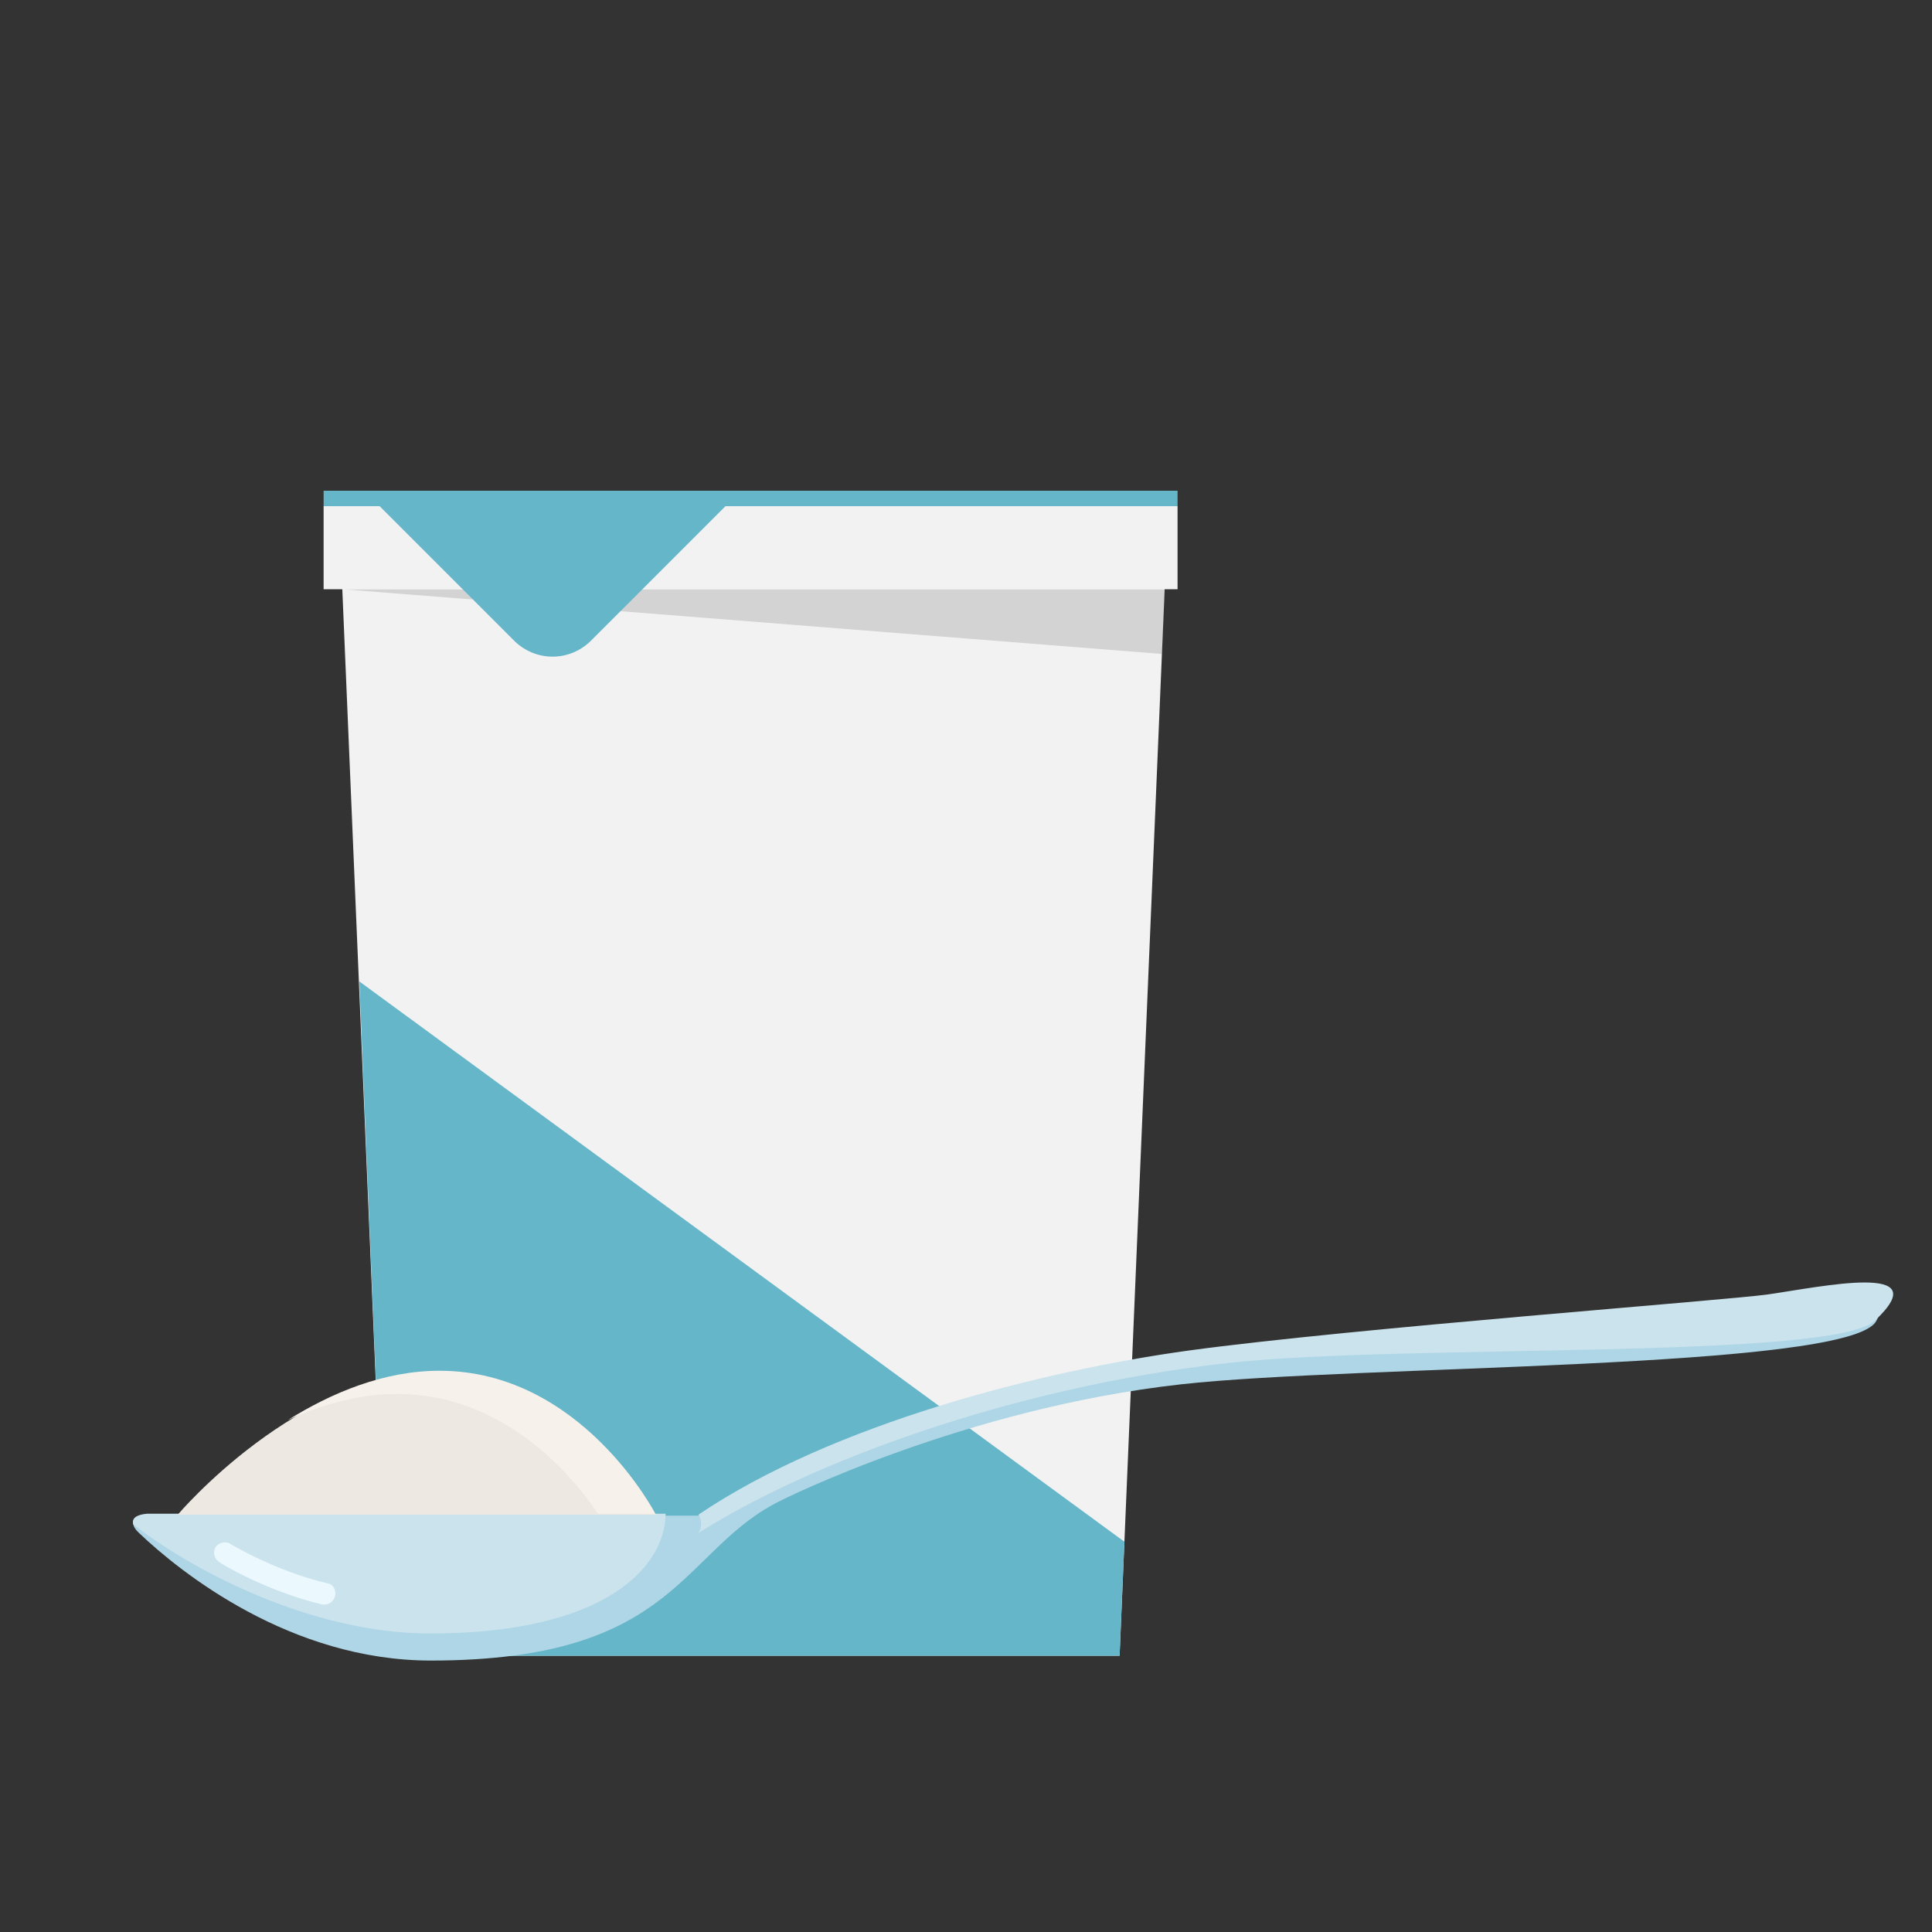
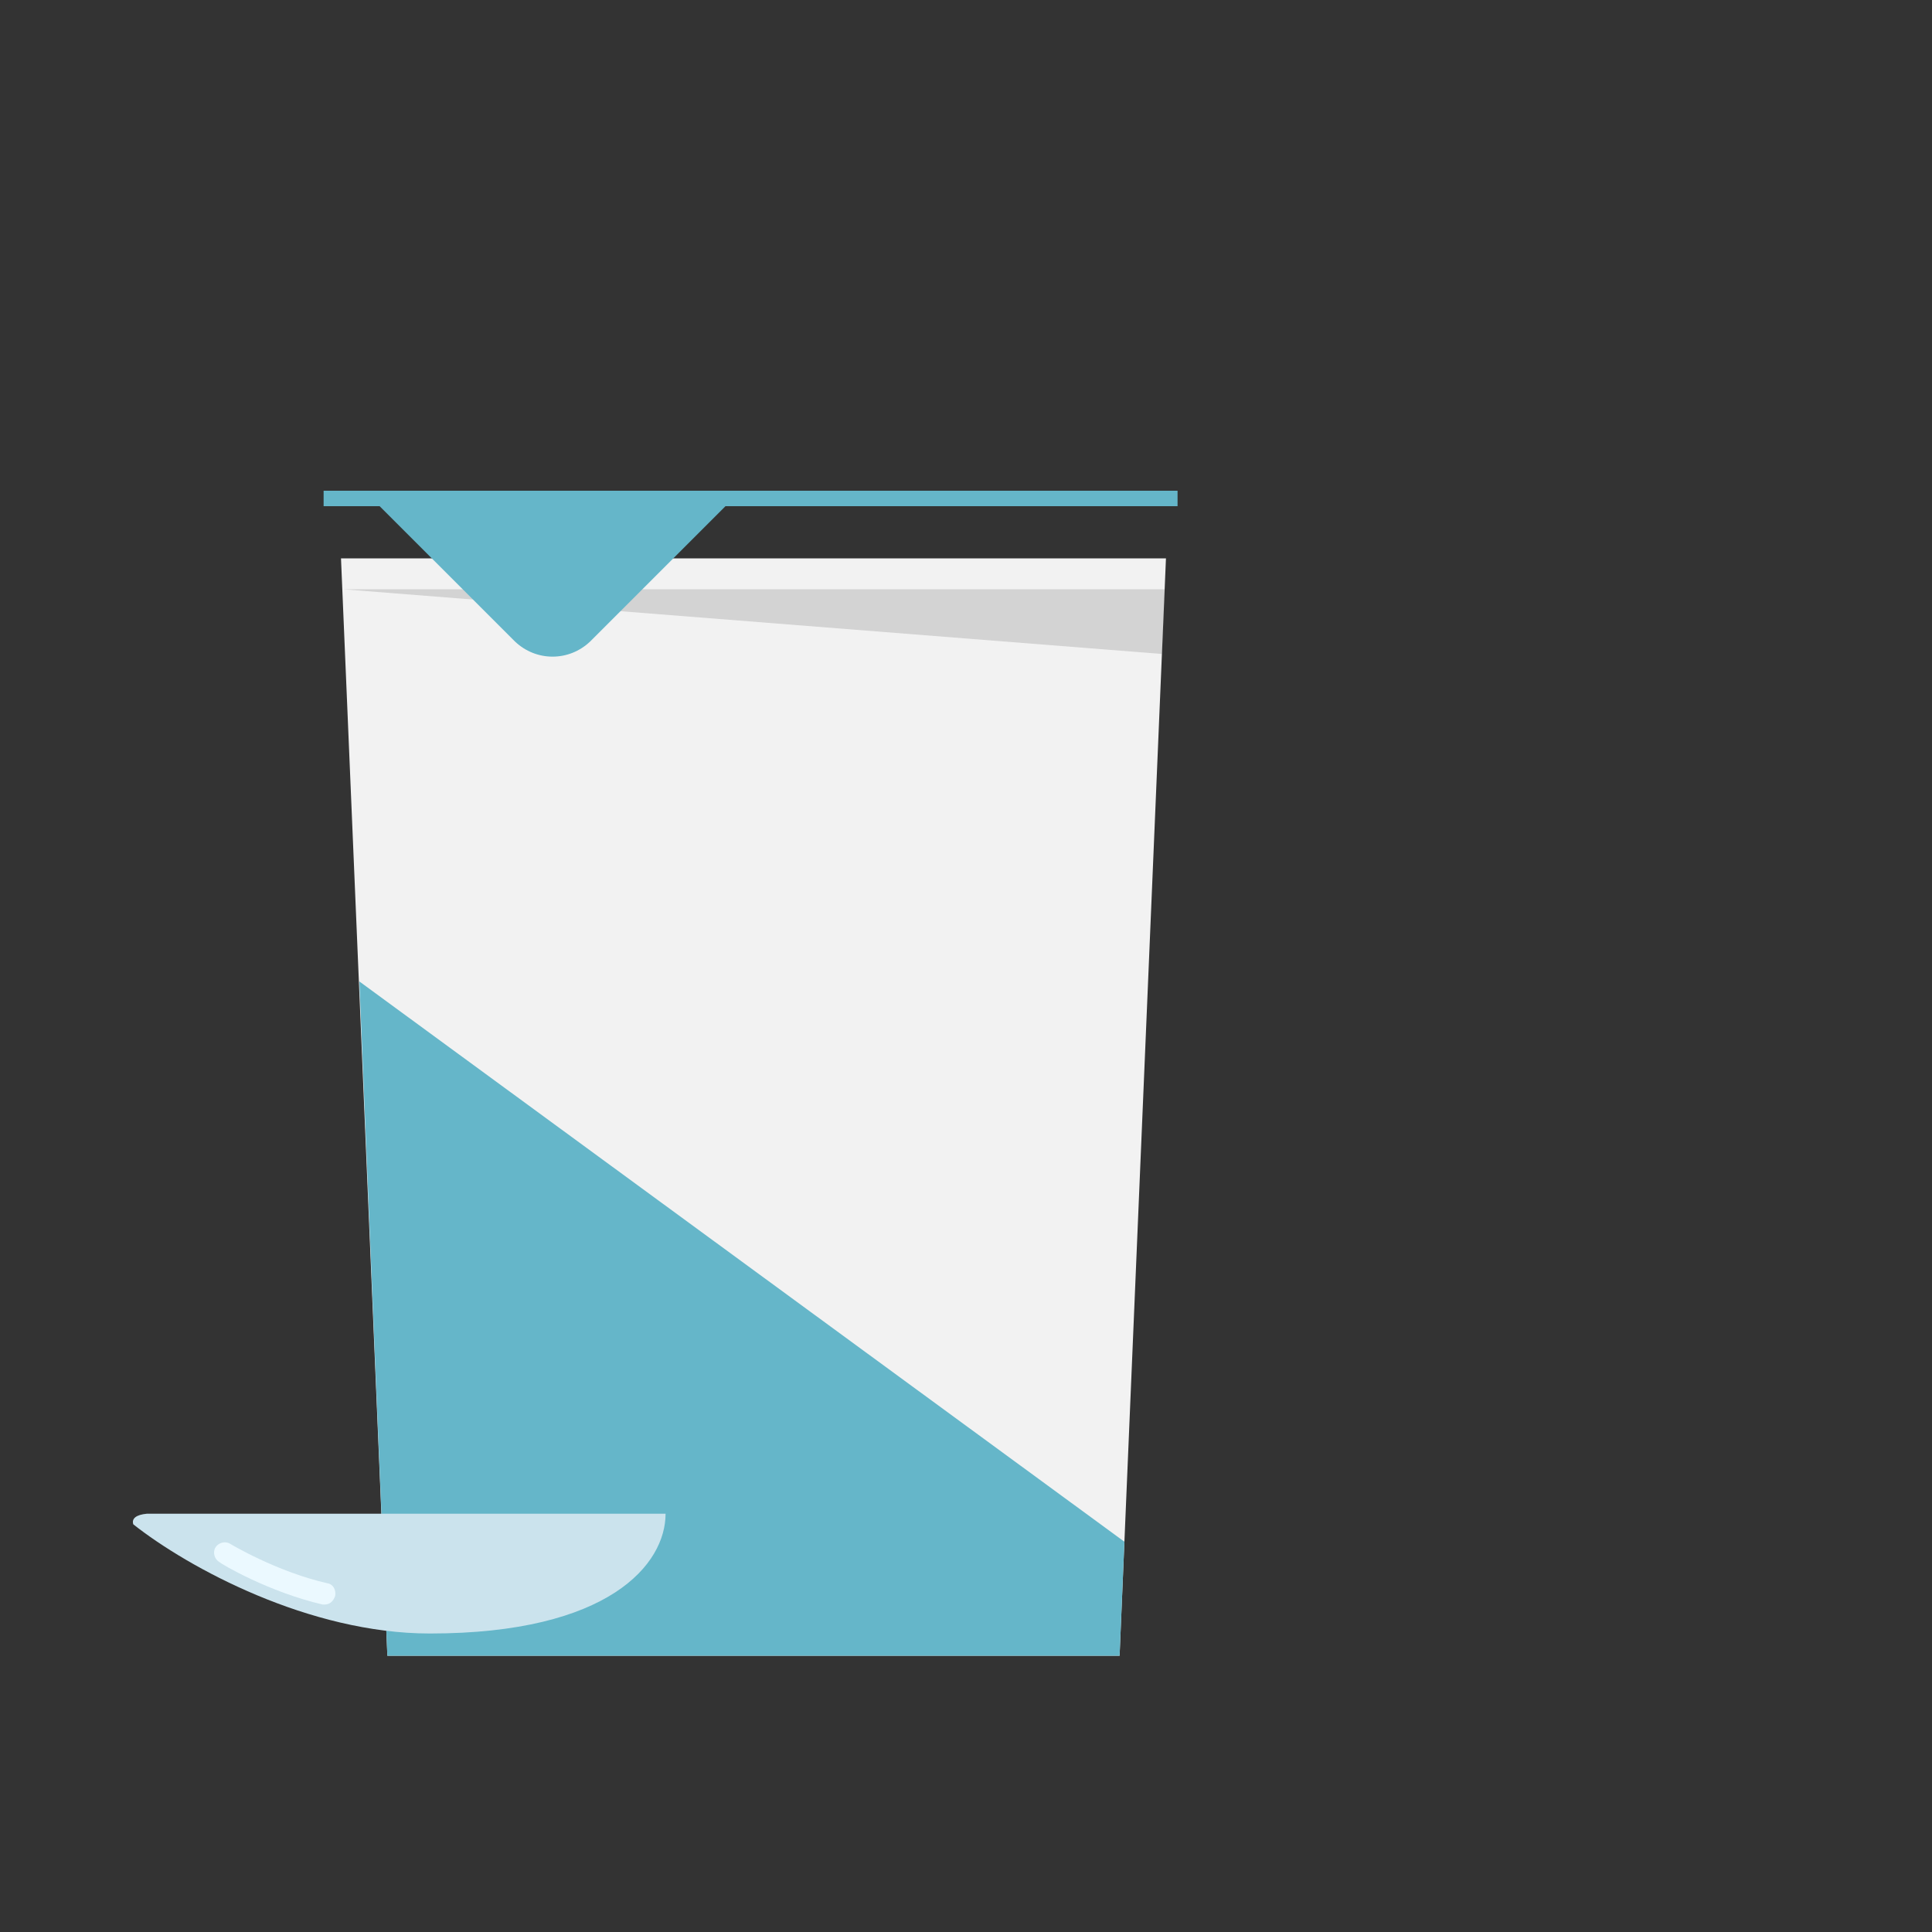
<svg xmlns="http://www.w3.org/2000/svg" version="1.1" x="0px" y="0px" viewBox="0 0 200 200" style="enable-background:new 0 0 200 200;" xml:space="preserve">
  <rect x="0" y="0" width="200" height="200" fill="#333333" stroke="none" />
  <style type="text/css">
	.st0{display:none;}
	.st1{display:inline;fill:#29768B;}
	.st2{display:inline;}
	.st3{fill:#7C7B7B;}
	.st4{opacity:0.5;fill:#525251;enable-background:new    ;}
	.st5{fill:#CECCCB;}
	.st6{fill:#A6D73E;}
	.st7{opacity:0.5;fill:#4D4C4C;enable-background:new    ;}
	.st8{fill:#188342;}
	.st9{fill:#F68838;}
	.st10{fill:#FCB941;}
	.st11{fill:#E22525;}
	.st12{fill:#F34136;}
	.st13{fill:#E7E7E7;}
	.st14{fill:#88C428;}
	.st15{fill:#A1C4E9;}
	.st16{fill:#FFCC67;}
	.st17{fill:#FFFFFF;}
	.st18{fill:#D72328;}
	.st19{fill:#E5E6E7;}
	.st20{fill:#4DA0D8;}
	.st21{fill:#525251;}
	.st22{fill:#448AB9;}
	.st23{fill:#E6E7E8;}
	.st24{fill:#333333;}
	.st25{fill:#3DADE0;}
	.st26{opacity:0.2;fill:#686969;}
	.st27{fill:#FFFFFF;enable-background:new    ;}
	.st28{enable-background:new    ;}
	.st29{fill:#E3E3E3;}
	.st30{fill:#B92A2D;}
	.st31{fill:#DDB392;}
	.st32{fill:#ECC19C;}
	.st33{opacity:0.15;fill:#231F20;}
	.st34{opacity:0.1;}
	.st35{fill:#DDDDDC;}
	.st36{opacity:0.2;fill:#7C7B7B;enable-background:new    ;}
	.st37{opacity:0.5;}
	.st38{opacity:0.8;fill:#A6D73E;enable-background:new    ;}
	.st39{fill:#C8BA98;}
	.st40{fill:#B5A181;}
	.st41{fill:#A09071;}
	.st42{opacity:0.6;}
	.st43{fill:#C6C9CB;}
	.st44{fill-rule:evenodd;clip-rule:evenodd;fill:#C6C9CB;}
	.st45{fill:#C3996B;}
	.st46{fill:#FCE8D9;}
	.st47{fill:#1B75BB;}
	.st48{opacity:0.2;fill:#24231C;enable-background:new    ;}
	.st49{fill-rule:evenodd;clip-rule:evenodd;fill:#9B7C55;}
	.st50{fill:#9B7C55;}
	.st51{opacity:0.2;fill:#0F1211;enable-background:new    ;}
	.st52{fill:#FFFFFF;fill-opacity:0.505;}
	.st53{fill:#E3E3E3;enable-background:new    ;}
	.st54{fill:#86BE57;}
	.st55{fill:#74A44C;}
	.st56{opacity:5.000000e-02;fill:#333333;}
	.st57{fill:#1A70B6;}
	.st58{fill:#F6C59E;}
	.st59{fill:#503448;}
	.st60{fill:#E42D2D;}
	.st61{fill:#7F3A26;}
	.st62{fill:#C98679;}
	.st63{fill:#F4B78E;}
	.st64{fill:#B97E64;}
	.st65{fill:#A56E56;}
	.st66{fill:#F3D9D4;}
	.st67{fill:#D28D75;}
	.st68{fill:#F8E5DF;}
	.st69{fill:#F2D2CA;}
	.st70{fill:#916036;}
	.st71{fill:#EBC5BD;}
	.st72{fill:#EA6C07;}
	.st73{fill:#E33C17;}
	.st74{fill:#FCAF3A;}
	.st75{fill:#E7C7BA;}
	.st76{fill:#8F5F40;}
	.st77{fill:#8DA8A4;}
	.st78{fill:#929992;}
	.st79{fill:#914427;}
	.st80{fill:#3BA4C3;}
	.st81{fill:#B38659;}
	.st82{fill:#7C427C;}
	.st83{fill:#9B479A;}
	.st84{fill:#BE1E2D;}
	.st85{fill:#F0AE74;}
	.st86{opacity:0.43;fill:#DC9964;}
	.st87{opacity:0.43;}
	.st88{fill:#DC9964;}
	.st89{fill:#F6E2CA;}
	.st90{opacity:9.000000e-02;}
	.st91{fill:#FEEE36;}
	.st92{fill:#FFCA08;}
	.st93{fill:#F09D00;}
	.st94{fill:#FFEE34;}
	.st95{opacity:0.15;}
	.st96{opacity:5.000000e-02;}
	.st97{fill:#D8DFE1;}
	.st98{fill:#7A97AB;}
	.st99{fill:#4E738A;}
	.st100{fill:#A5BAC9;}
	.st101{fill:#CFDDBB;}
	.st102{fill:#FF8300;}
	.st103{fill:#DAC2A9;}
	.st104{fill:#B1855D;}
	.st105{fill:#F3B00E;}
	.st106{opacity:0.7;fill:#DFA90D;}
	.st107{fill:#FDC010;}
	.st108{fill:#FFD53C;}
	.st109{fill:#F9EEEB;}
	.st110{fill:#D5871F;}
	.st111{opacity:0.5;fill:#F3B00E;}
	.st112{clip-path:url(#XMLID_00000160179382960377019310000010658865634689691293_);}
	.st113{fill:#EAA90D;}
	.st114{opacity:0.3;fill:#EAA90D;}
	.st115{fill:#C17319;}
	.st116{opacity:0.5;fill:#EAA90D;}
	.st117{opacity:0.3;fill:#F9EEEB;}
	.st118{fill:#864D00;}
	.st119{fill:#985713;}
	.st120{fill:#BB741F;}
	.st121{opacity:0.6;fill:#DAC2A9;}
	.st122{opacity:0.6;fill:#F9EEEB;}
	.st123{opacity:0.7;fill:#864D00;}
	.st124{opacity:0.7;fill:#D5871F;}
	.st125{opacity:0.7;}
	.st126{fill:#472803;}
	.st127{opacity:0.7;fill:#BB741F;}
	.st128{clip-path:url(#XMLID_00000176037932931095045710000017152929584273054601_);}
	.st129{opacity:0.3;fill:#BB741F;}
	.st130{clip-path:url(#XMLID_00000176037932931095045710000017152929584273054601_);fill:#864D00;}
	.st131{clip-path:url(#XMLID_00000176037932931095045710000017152929584273054601_);fill:#BB741F;}
	.st132{clip-path:url(#XMLID_00000176037932931095045710000017152929584273054601_);fill:#D5871F;}
	.st133{opacity:0.5;clip-path:url(#XMLID_00000176037932931095045710000017152929584273054601_);fill:#EAA90D;}
	.st134{opacity:0.3;clip-path:url(#XMLID_00000176037932931095045710000017152929584273054601_);fill:#EAA90D;}
	.st135{fill:#C6C6C6;}
	.st136{fill:#AAAAAA;}
	.st137{opacity:0.5;fill:#F9C85D;}
	.st138{fill:#29768B;}
	.st139{fill:#E8E6D9;}
	.st140{fill:#65B6C9;}
	.st141{fill:#F9F6C7;}
	.st142{fill:#FFDF9F;}
	.st143{fill-rule:evenodd;clip-rule:evenodd;fill:#F1AD6C;}
	.st144{fill-rule:evenodd;clip-rule:evenodd;fill:#FFC47E;}
	.st145{fill-rule:evenodd;clip-rule:evenodd;fill:#FEEDC7;}
	.st146{fill-rule:evenodd;clip-rule:evenodd;fill:#CF772C;}
	.st147{fill-rule:evenodd;clip-rule:evenodd;fill:#FED096;}
	.st148{fill:#F2F2F2;}
	.st149{fill:#00BBD6;}
	.st150{opacity:0.2;fill:#575757;enable-background:new    ;}
	.st151{opacity:0.4;fill:#FFFFFF;enable-background:new    ;}
	.st152{fill:#CFCCCC;}
	.st153{fill:#A9A8A7;}
	.st154{fill:#989898;}
	.st155{fill:#686969;}
	.st156{fill:#F68637;}
	.st157{opacity:0.35;fill:#1C1717;enable-background:new    ;}
	.st158{fill:none;stroke:#FCB941;stroke-width:0.348;stroke-miterlimit:2.989;}
	.st159{fill:none;stroke:#FFCC67;stroke-width:0.477;stroke-miterlimit:2.989;}
	.st160{opacity:0.75;fill:#E2E2E1;enable-background:new    ;}
	.st161{opacity:0.15;enable-background:new    ;}
	.st162{fill:#A87C4F;}
	.st163{fill:none;stroke:#FCB941;stroke-width:0.248;stroke-miterlimit:2.671;}
	.st164{fill:none;stroke:#FFCC67;stroke-width:0.34;stroke-miterlimit:2.671;}
	.st165{fill:#51BAE6;}
	.st166{fill:#E2E2E1;}
	.st167{opacity:0.5;fill:#FFFFFF;enable-background:new    ;}
	.st168{fill:#CFCCB7;}
	.st169{fill:#DA9843;}
	.st170{fill:#9A1E27;}
	.st171{fill:#D7D4BD;}
	.st172{fill:#B4B4B4;}
	.st173{opacity:0.2;fill:#141411;enable-background:new    ;}
	.st174{opacity:0.15;fill:#1C1818;enable-background:new    ;}
	.st175{opacity:0.9;fill:#FFFFFF;enable-background:new    ;}
	.st176{fill:#2D2D2D;}
	.st177{fill:#BE232B;}
	.st178{fill-rule:evenodd;clip-rule:evenodd;fill:#4D4C4C;}
	.st179{fill:#4D4C4C;}
	.st180{fill:none;stroke:#929497;stroke-width:0.129;stroke-linecap:round;stroke-miterlimit:2.892;}
	.st181{fill-opacity:0.173;}
	.st182{fill:#C7CBD5;}
	.st183{fill-rule:evenodd;clip-rule:evenodd;fill:#929497;}
	.st184{fill-rule:evenodd;clip-rule:evenodd;fill:#7C427C;}
	.st185{fill-rule:evenodd;clip-rule:evenodd;fill:#333333;}
	.st186{fill-rule:evenodd;clip-rule:evenodd;fill:#9B479A;}
	.st187{fill:#AF3428;}
	.st188{fill:#666768;}
	.st189{fill-rule:evenodd;clip-rule:evenodd;}
	.st190{fill-rule:evenodd;clip-rule:evenodd;fill:#FFCA33;}
	.st191{fill:#FFFFFF;fill-opacity:0.583;}
	.st192{fill:#A6A8AB;}
	.st193{fill-rule:evenodd;clip-rule:evenodd;fill:#566C35;}
	.st194{fill-rule:evenodd;clip-rule:evenodd;fill:#8DBF44;}
	.st195{fill:#A02023;}
	.st196{fill-rule:evenodd;clip-rule:evenodd;fill:#566F32;}
	.st197{fill:#E3B4D3;}
	.st198{fill:#C098B8;}
	.st199{fill:#CCEAE9;}
	.st200{fill:#167038;}
	.st201{fill:#1C65A0;}
	.st202{fill:#A4A8AA;}
	.st203{opacity:0.3;}
	.st204{fill:#B9B9BA;}
	.st205{fill:none;stroke:#000000;stroke-width:0.403;stroke-miterlimit:10;}
	.st206{fill:#6F7274;}
	.st207{fill:#808184;}
	.st208{fill:#404041;}
	.st209{opacity:0.4;fill:#575757;enable-background:new    ;}
	.st210{fill:none;stroke:#000000;stroke-width:0.354;stroke-miterlimit:10;}
	.st211{fill:#B7B9BB;}
	.st212{fill:none;stroke:#989A9D;stroke-width:3;stroke-miterlimit:10;}
	.st213{fill:#EA6F00;}
	.st214{fill:#D1D3E8;}
	.st215{fill:#849BB7;}
	.st216{opacity:0.65;}
	.st217{fill:#9196AA;}
	.st218{fill:#BDC8C7;}
	.st219{fill:#3B3840;}
	.st220{fill:#282426;}
	.st221{fill:#B4C2D6;}
	.st222{fill:#CDE1F9;}
	.st223{fill:#231F20;}
	.st224{fill:#E34449;}
	.st225{fill:#5F2416;}
	.st226{fill:#964B2A;}
	.st227{fill:#C9DCF4;}
	.st228{fill:#514E56;}
	.st229{fill:#8399B5;}
	.st230{fill:#919090;}
	.st231{fill:#A8353D;}
	.st232{fill:#FFDA00;}
	.st233{fill:#5B5758;}
	.st234{opacity:0.81;}
	.st235{fill:#5D5D5D;}
	.st236{fill:#F1F2F2;}
	.st237{opacity:0.5;fill:#231F20;}
	.st238{clip-path:url(#SVGID_00000151504679561864400230000010298718911583485569_);enable-background:new    ;}
	.st239{fill:#DDDEDF;}
	.st240{fill:#D8D9DA;}
	.st241{fill:#D4D5D5;}
	.st242{fill:#CFD0D1;}
	.st243{fill:#CACBCC;}
	.st244{fill:#C6C7C8;}
	.st245{fill:#C1C2C3;}
	.st246{fill:#BDBDBE;}
	.st247{fill:#B8B9BA;}
	.st248{clip-path:url(#SVGID_00000013183056098424577030000016084949432374198966_);enable-background:new    ;}
	.st249{fill:#989899;}
	.st250{fill:#939494;}
	.st251{fill:#8F8F90;}
	.st252{fill:#8A8B8B;}
	.st253{fill:#858687;}
	.st254{fill:#818182;}
	.st255{clip-path:url(#SVGID_00000174561601072258191570000014526807320414877631_);enable-background:new    ;}
	.st256{clip-path:url(#SVGID_00000111909984273154824550000017145348108054541709_);enable-background:new    ;}
	.st257{clip-path:url(#SVGID_00000034802618982713865710000000979431623420421264_);enable-background:new    ;}
	.st258{clip-path:url(#SVGID_00000112592158167238663520000002944489100746214303_);enable-background:new    ;}
	.st259{fill:#A7A9AC;}
	.st260{fill:#939598;}
	.st261{fill:#939598;stroke:#F1F2F2;stroke-width:1.018;stroke-miterlimit:10;}
	.st262{fill:#2B3990;}
	.st263{fill:#F1F2F2;stroke:#F1F2F2;stroke-width:1.018;stroke-miterlimit:10;}
	.st264{fill:#6D6E71;}
	.st265{fill:#BCBEC0;}
	.st266{fill:#939598;stroke:#F1F2F2;stroke-width:0.895;stroke-miterlimit:10;}
	.st267{fill:#F1F2F2;stroke:#F1F2F2;stroke-width:0.895;stroke-miterlimit:10;}
	.st268{opacity:0.5;fill:#F1F2F2;}
	.st269{fill:#939598;stroke:#F1F2F2;stroke-width:1.627;stroke-miterlimit:10;}
	.st270{fill:#F1F2F2;stroke:#F1F2F2;stroke-width:1.627;stroke-miterlimit:10;}
	.st271{fill:#968295;}
	.st272{fill:#AE9EAE;}
	.st273{fill:#C6BBC6;}
	.st274{fill:#D7A371;}
	.st275{fill:#E2B67E;}
	.st276{fill:#DCAC78;}
	.st277{fill:#D1986A;}
	.st278{fill:#DED4DB;}
	.st279{fill:#EE4036;}
	.st280{fill:#072129;}
	.st281{fill:url(#SVGID_00000057852424617769186380000013875716732551726259_);}
	.st282{fill:url(#SVGID_00000013193467747668467320000002374484991046224035_);}
	.st283{fill:url(#SVGID_00000003067854790312454370000014342870357890439078_);}
	.st284{fill:#FFF100;}
	.st285{fill:#457E3A;}
	.st286{fill:url(#SVGID_00000034048475959485950790000014284775711344188815_);}
	.st287{fill:url(#SVGID_00000013185286841567766710000003946953865440408197_);}
	.st288{fill:#2F373E;}
	.st289{fill:#1F2A31;}
	.st290{fill:url(#SVGID_00000162327694635638459610000013580118584197586367_);}
	.st291{fill:url(#SVGID_00000177465805013869923680000009688346393402416034_);}
	.st292{fill:#B7BBBF;}
	.st293{fill:url(#SVGID_00000167368136497772004080000004446086072818270124_);}
	.st294{fill:#2B5D27;}
	.st295{fill:url(#SVGID_00000091729271553214965900000009155152077779744412_);}
	.st296{fill:url(#SVGID_00000015335994552595937150000006510091119515631790_);}
	.st297{fill:url(#SVGID_00000029024745814604865300000013660064128045083271_);}
	.st298{fill:#9CA2A8;}
	.st299{fill:url(#SVGID_00000039135811343194223660000001492487664433033102_);}
	.st300{fill:url(#SVGID_00000016753947074804603300000010881520069125093553_);}
	.st301{fill:url(#SVGID_00000084507980877173358160000010377076620981738395_);}
	.st302{fill:url(#SVGID_00000156579665378623964510000005017681866914863038_);}
	.st303{fill:url(#SVGID_00000028324860833814383150000004980278623789468316_);}
	.st304{fill:url(#SVGID_00000021083674218105746920000002911511293311014791_);}
	.st305{fill:url(#SVGID_00000141428663161045197060000001357845818200748689_);}
	.st306{fill:#8CA0A5;}
	.st307{fill:#338408;}
	.st308{fill:#63D13F;}
	.st309{fill:#3FAF20;}
	.st310{fill:#46A80E;}
	.st311{fill:#EA1A0A;}
	.st312{fill:#1C1C1E;}
	.st313{fill:#424444;}
	.st314{fill:#373A3A;}
	.st315{fill:#2D2F30;}
	.st316{opacity:0.3;fill:#6A6A6D;}
	.st317{fill:#9FA4A5;}
	.st318{fill:#B2B6B7;}
	.st319{fill:#C4CACC;}
	.st320{fill:#D2D5D6;}
	.st321{fill:#4BA511;}
	.st322{fill:#3E990A;}
	.st323{fill:#43BF25;}
	.st324{fill:#77E04C;}
	.st325{fill:#3D9319;}
	.st326{fill:#B9FF76;}
	.st327{fill:#AFD6E6;}
	.st328{fill:#CBE3ED;}
	.st329{fill:#EDE8E2;}
	.st330{fill:#F7F1EB;}
	.st331{fill:#EBF9FF;}
</style>
  <g id="azzurro_sito" class="st0">
</g>
  <g id="illu">
</g>
  <g id="altro">
    <g>
      <polygon class="st148" points="120.7,57.8 35.3,57.8 40.1,171.4 115.9,171.4   " />
      <polygon class="st140" points="116.4,159.6 37.2,101.6 40.1,171.4 115.9,171.4   " />
      <polygon class="st150" points="35.5,61 120.6,61 120.3,67.7   " />
-       <rect x="33.5" y="52.4" class="st148" width="88.4" height="8.6" />
      <rect x="33.5" y="50.8" class="st140" width="88.4" height="1.6" />
      <path class="st140" d="M38.5,51.6C38.5,51.6,38.5,51.6,38.5,51.6l14.8,14.8c2.2,2.1,5.6,2.1,7.8,0l14.8-14.8c0,0,0,0,0,0H38.5z" />
    </g>
    <g>
      <g>
        <g>
-           <path class="st327" d="M15.2,156.8c-1.5,0-1.9,0.9-0.8,1.9c4.3,4.1,15.7,13.2,30.2,13.2c25.7,0,25.8-11.5,36.3-16.6      c0,0,18.9-9.5,41.4-12c17.9-2,68.9-1.5,71.9-6.5c2.2-3.7-5.4-3.5-11.1-2.7c-4.2,0.6-43,3.4-59.9,5.8c-15.3,2.2-36.5,7.4-50.8,17      H15.2z" />
-         </g>
-         <g>
-           <path class="st328" d="M183,134c-4.2,0.6-43,3.5-59.9,5.8c-15.3,2.1-36.9,7.6-50.8,17c0.2,0.3,0.5,1.1,0,1.9      c11.3-7.2,32.3-15.1,54.8-17.6c17.9-2,62.7-0.3,67-4.4C200.6,130.6,188.6,133.2,183,134z" />
-         </g>
+           </g>
+         <g>
+           </g>
        <g>
          <path class="st328" d="M13.8,157.8c5.7,4.5,18.2,11.3,30.7,11.3c18.6,0,24.4-7.2,24.4-12.4H15.2      C14.1,156.8,13.6,157.2,13.8,157.8z" />
        </g>
        <g>
-           <path class="st329" d="M18.4,156.8c0,0,12.5-14.8,27.2-14.8c14.7,0,22.3,14.8,22.3,14.8H18.4z" />
-         </g>
-         <g>
-           <path class="st330" d="M41.1,144.3c10.9,0,18,8.2,20.8,12.4h5.9c0,0-7.6-14.8-22.3-14.8c-5.8,0-11.2,2.3-15.7,5.1      C33.3,145.4,37.2,144.3,41.1,144.3z" />
-         </g>
+           </g>
+         <g>
+           </g>
        <g>
          <path class="st331" d="M33.6,166.1c-0.1,0-0.2,0-0.2,0c-5.6-1.3-10.5-4.2-10.7-4.4c-0.5-0.3-0.7-1-0.4-1.5      c0.3-0.5,1-0.7,1.5-0.4c0,0,4.8,2.9,10.1,4.1c0.6,0.1,0.9,0.7,0.8,1.3C34.5,165.8,34.1,166.1,33.6,166.1z" />
        </g>
      </g>
    </g>
  </g>
</svg>